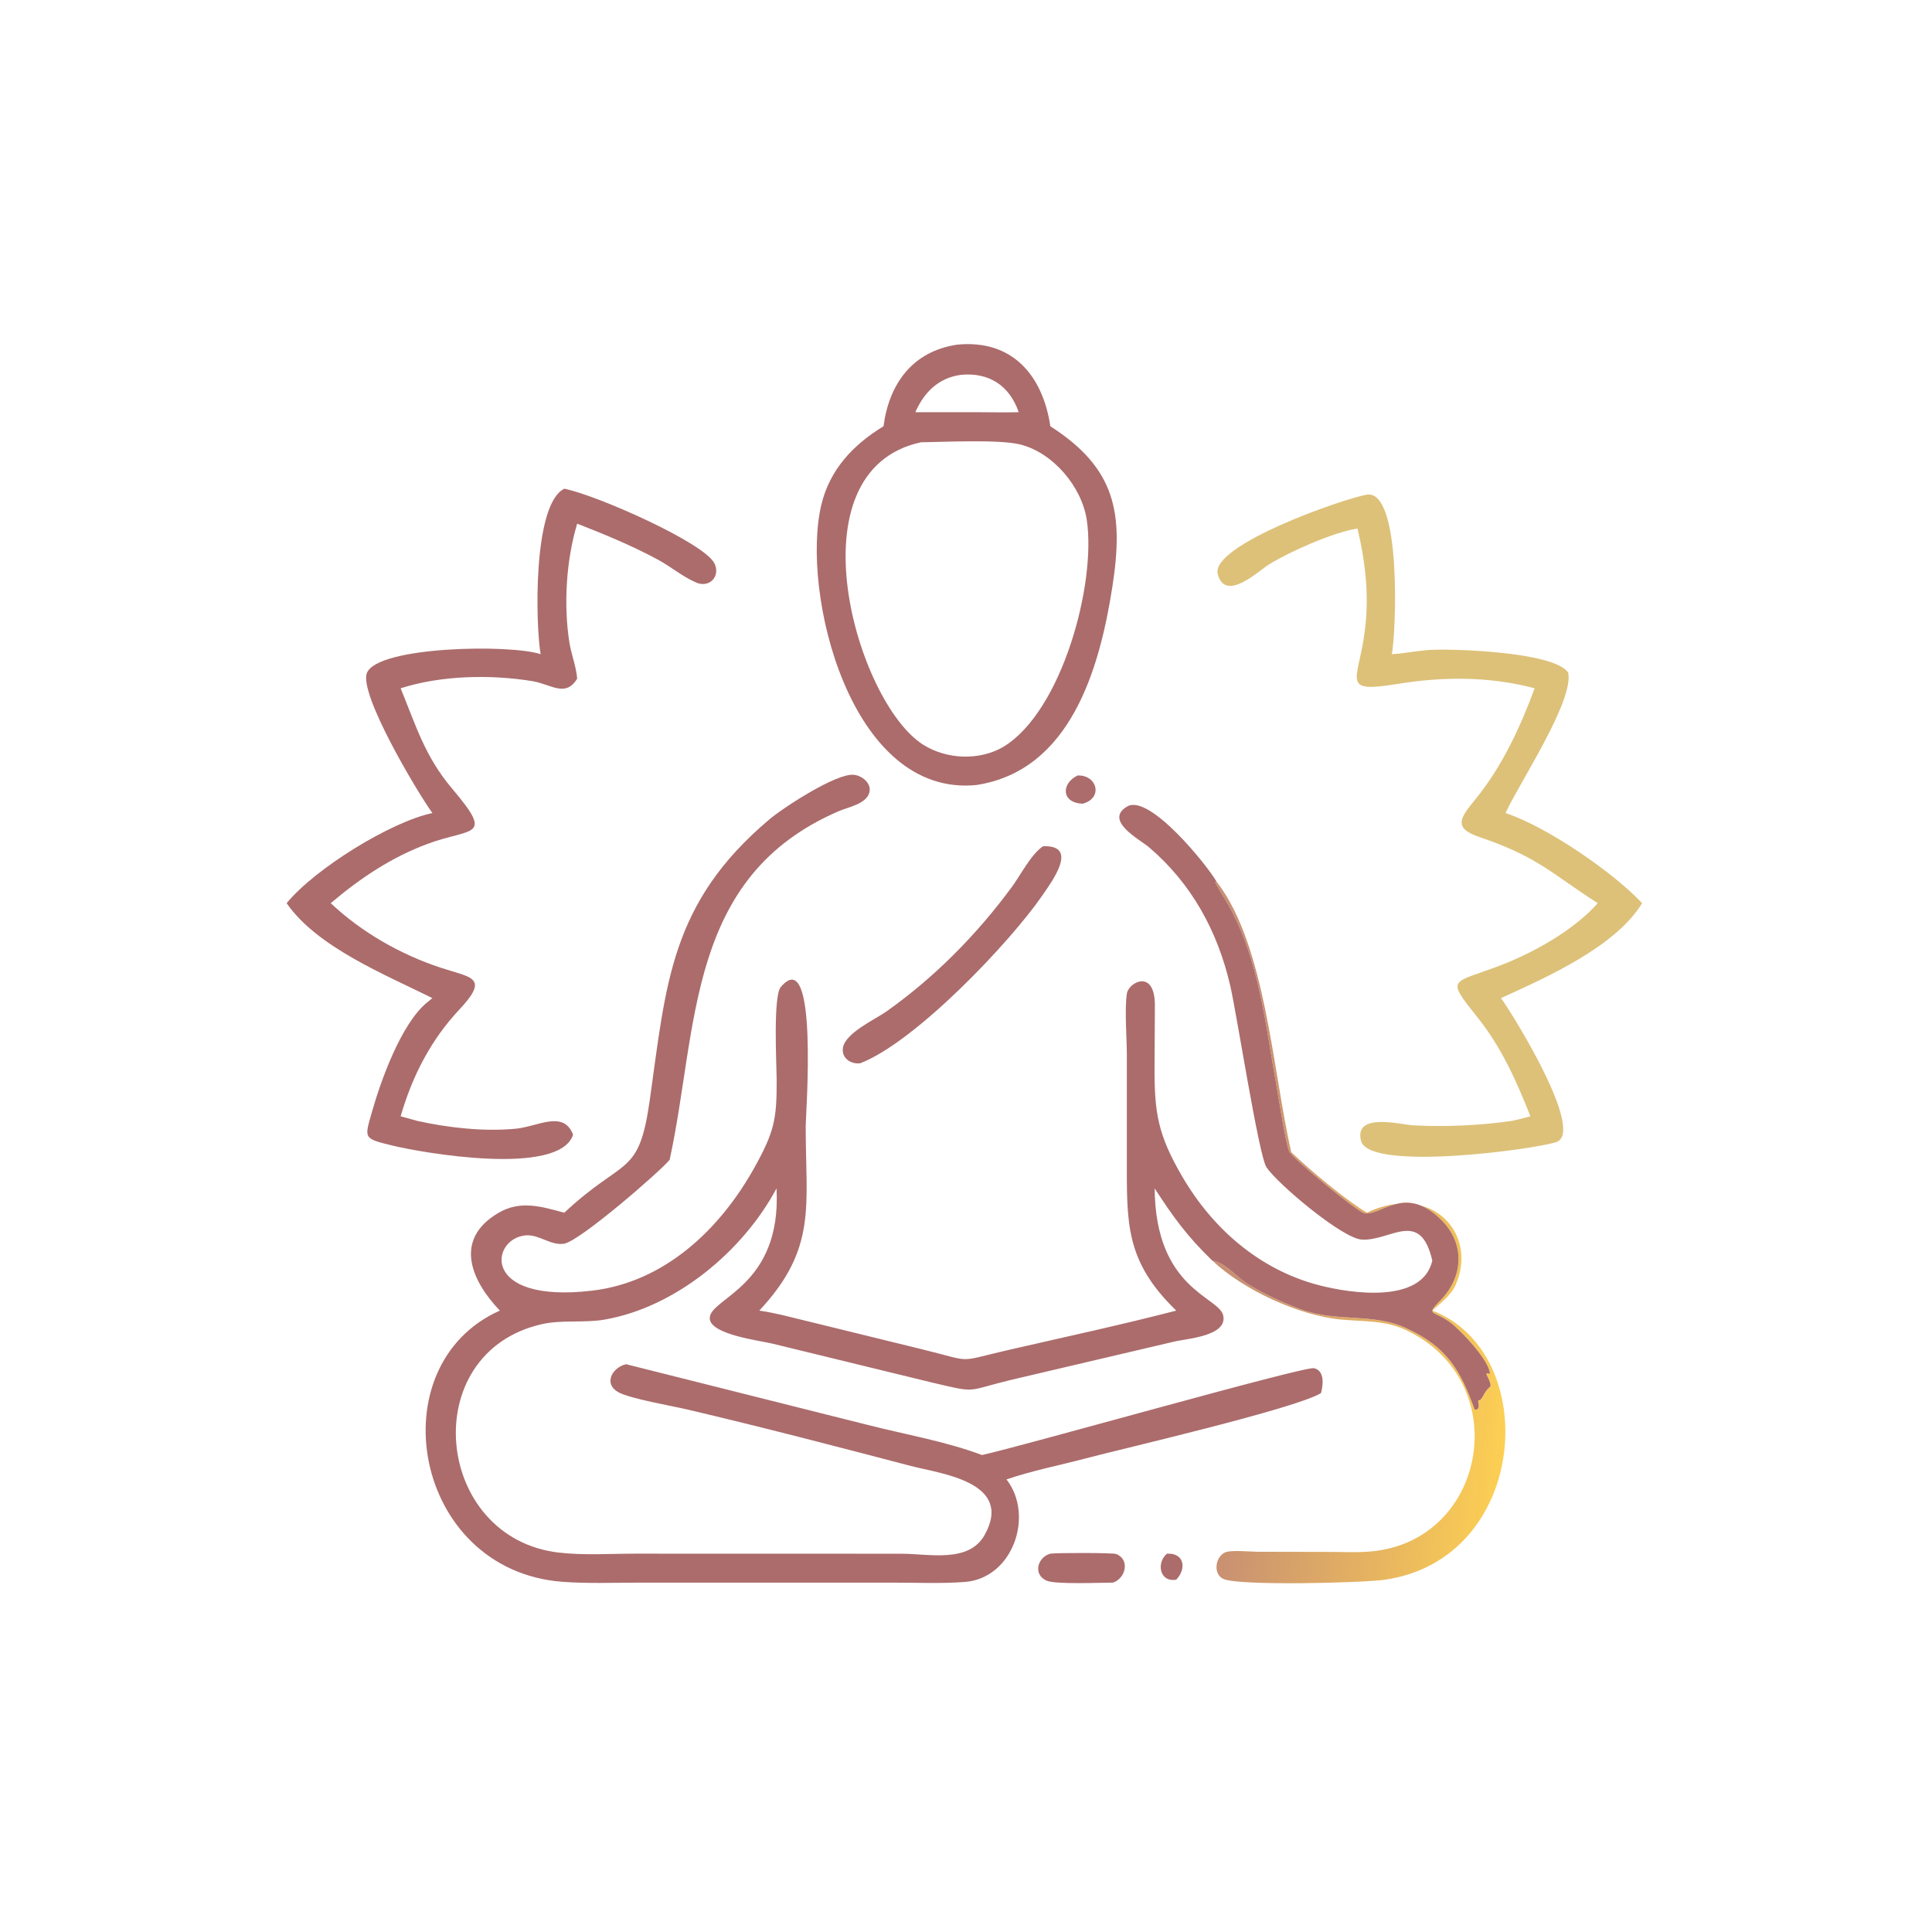
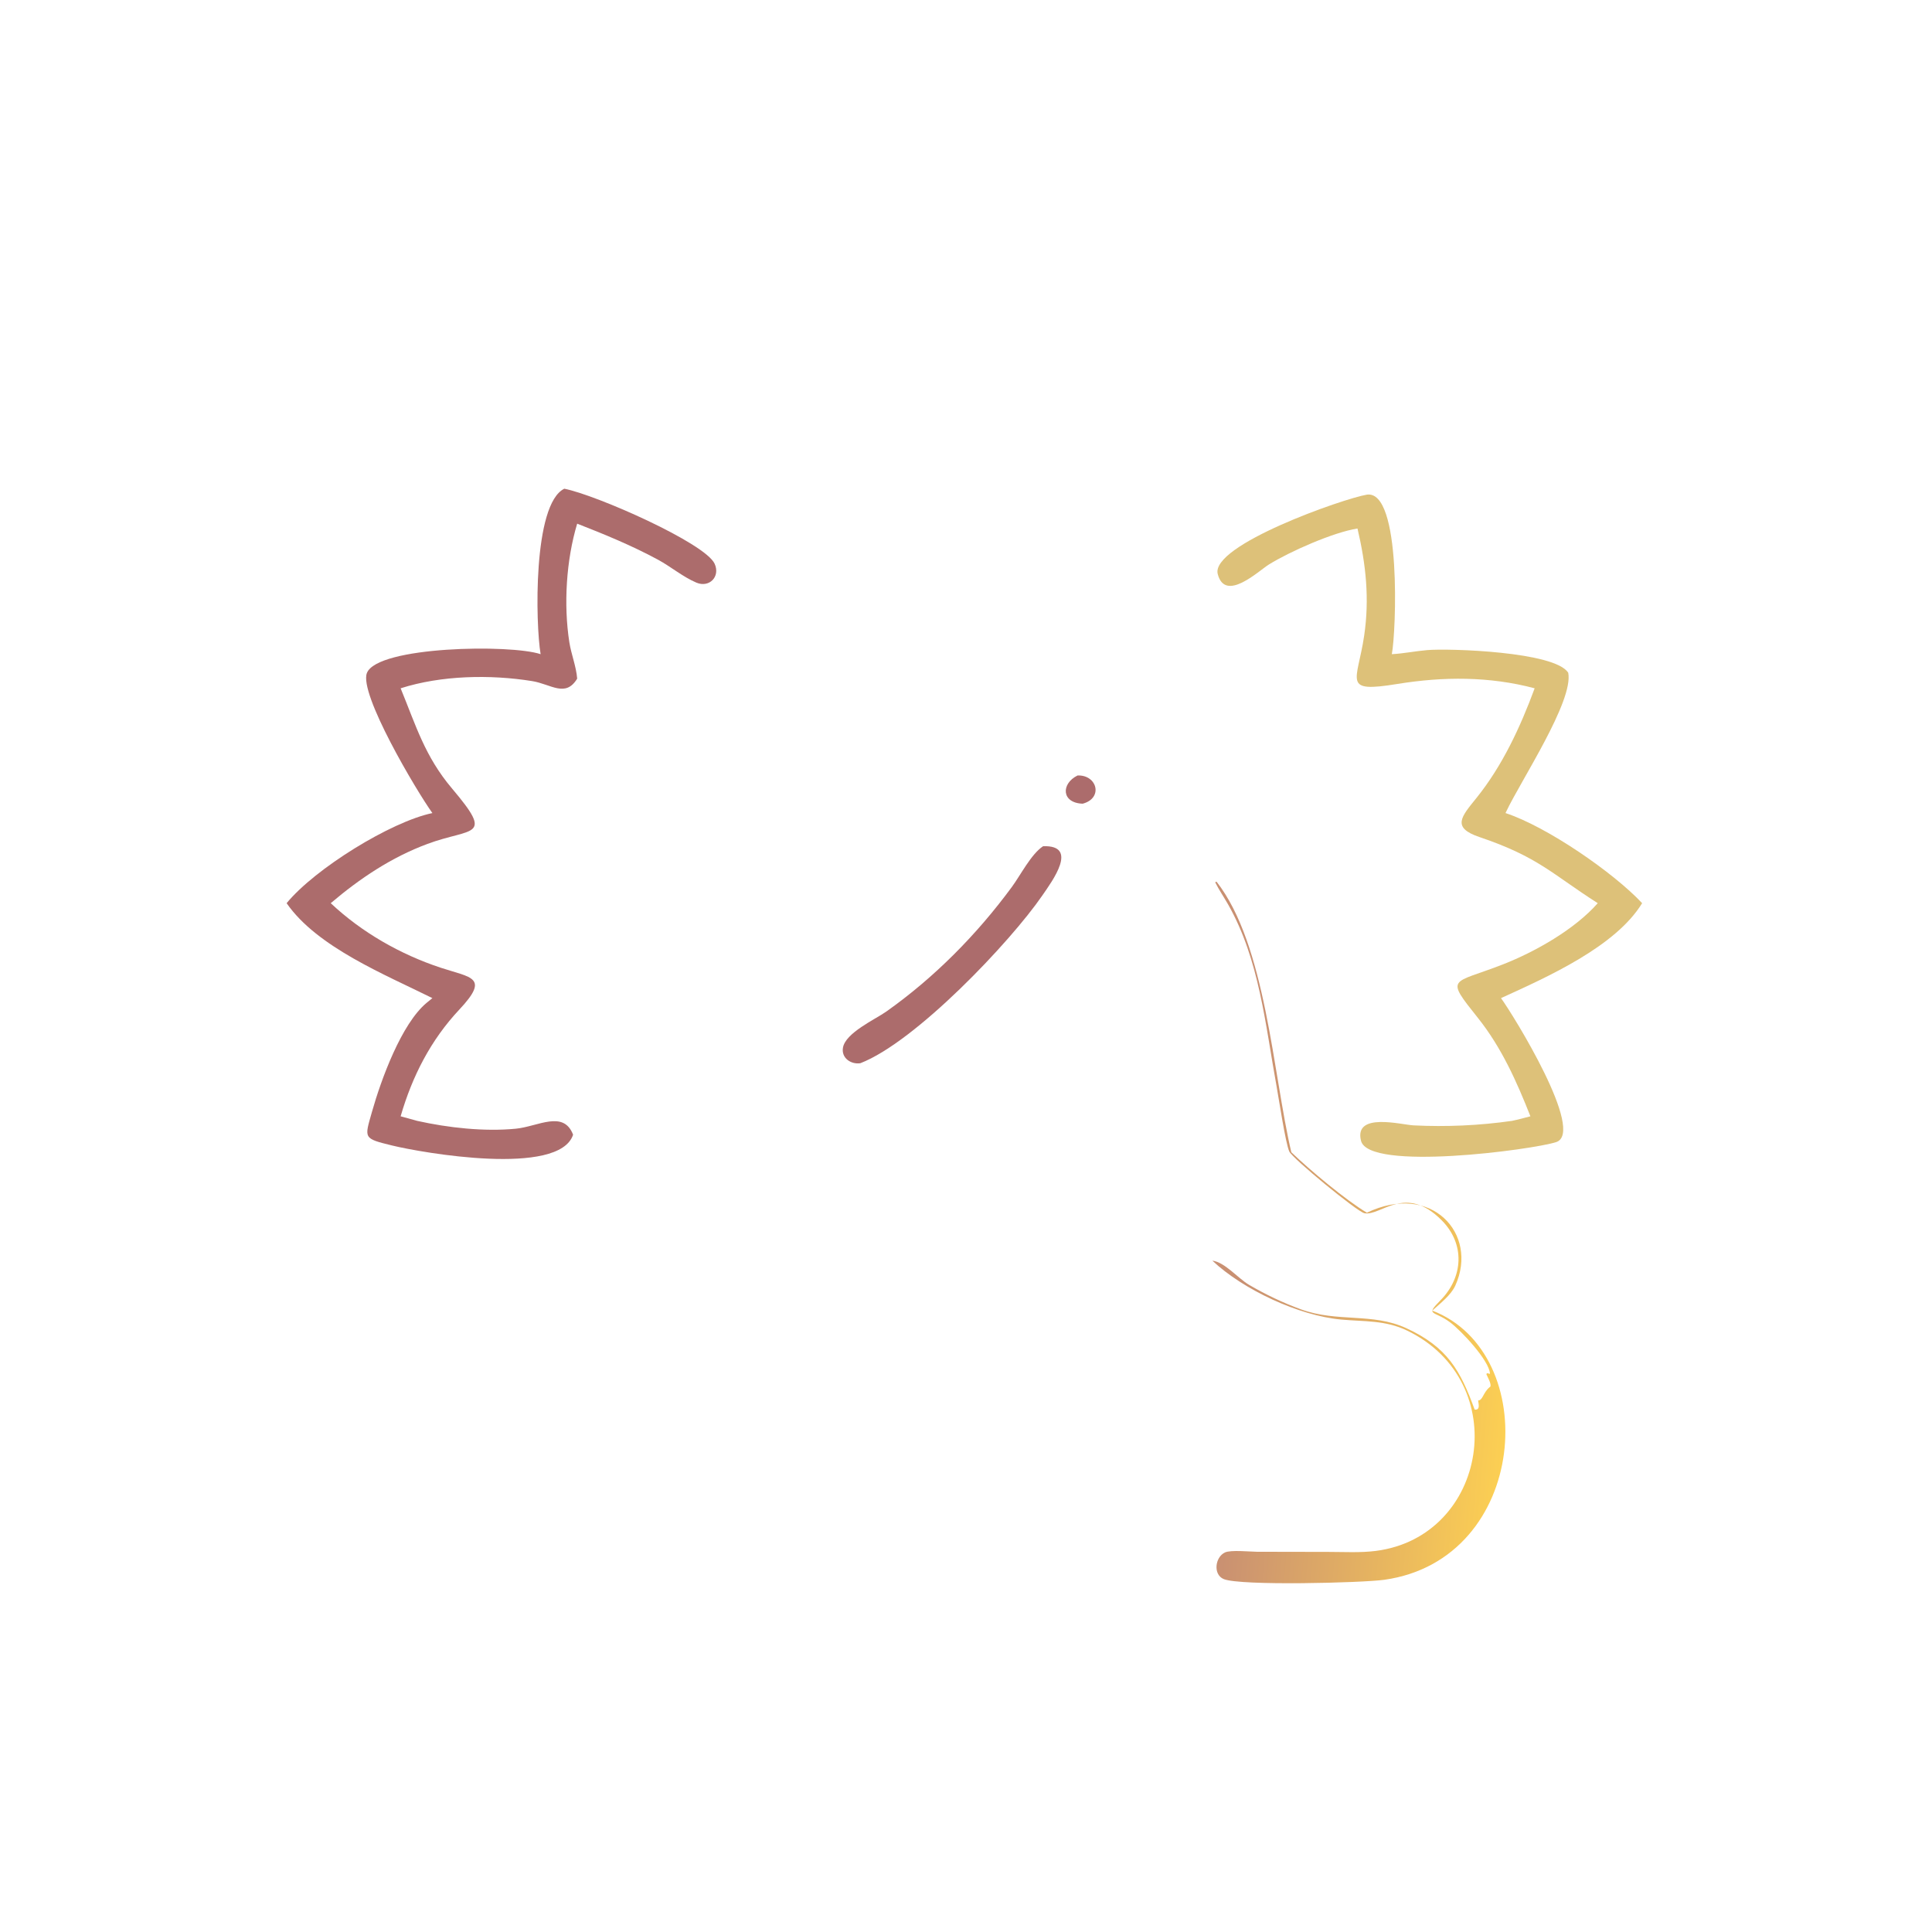
<svg xmlns="http://www.w3.org/2000/svg" width="1024" height="1024">
-   <path fill="#AC6C6C" transform="scale(2 2)" d="M309.262 411.735C313.725 411.501 314.608 415.544 311.718 418.627C307.287 419.401 306.377 414.15 309.262 411.735Z" />
  <path fill="#AC6C6C" transform="scale(2 2)" d="M285.562 205.51C290.762 205.303 292.432 211.522 286.924 212.987C281.27 212.801 281.135 207.684 285.562 205.51Z" />
-   <path fill="#AC6C6C" transform="scale(2 2)" d="M278.354 411.735C279.935 411.492 294.904 411.486 295.778 411.822C299.528 413.267 298.33 418.302 294.953 419.407C291.679 419.407 279.742 419.94 277.359 418.892C273.669 417.268 274.937 412.672 278.354 411.735Z" />
  <path fill="#AC6C6C" transform="scale(2 2)" d="M276.426 224.258C286.007 223.909 278.826 233.529 276.22 237.321C267.718 249.688 242.612 276.136 227.99 281.766C225.549 282.13 222.915 280.418 223.394 277.644C224.077 273.692 231.924 270.163 234.884 268.069C247.653 259.035 258.875 247.658 268.133 235.082C270.484 231.887 273.236 226.38 276.426 224.258Z" />
  <defs>
    <linearGradient id="gradient_0" gradientUnits="userSpaceOnUse" x1="397.475" y1="394.206" x2="324.9" y2="388.259">
      <stop offset="0" stop-color="#FCCF53" />
      <stop offset="1" stop-color="#C99072" />
    </linearGradient>
  </defs>
  <path fill="url(#gradient_0)" transform="scale(2 2)" d="M322.394 233.643C335.496 250.409 337.319 284.526 342.211 305.354C347.042 310.021 356.646 318.042 362.242 321.381C379.27 313.211 391.894 326.916 385.685 340.668C384.517 343.256 381.656 345.418 379.577 347.323C408.851 358.594 405.176 413.269 366.859 418.66C361.032 419.48 328.686 420.301 324.297 418.472C321.418 417.272 322.005 412.647 324.62 411.418C326.158 410.695 331.261 411.216 333.155 411.235L352.037 411.27C356.189 411.27 360.54 411.535 364.66 411.001C394.21 407.171 401.069 366.273 372.941 352.639C367.113 349.814 361.63 350.271 355.398 349.694C344.237 348.66 329.536 341.846 321.286 334.088C324.585 334.474 328.119 338.801 330.998 340.485C335.405 343.063 339.998 345.256 344.798 347.001C354.417 350.497 363.669 347.836 372.649 351.964C383.615 357.005 387.012 363.209 390.8 373.555C392.34 373.733 391.824 372.075 391.718 371.131C392.949 371.139 392.98 369.148 394.731 367.639L394.992 367.417C395.18 366.532 394.251 364.998 393.894 364.149L394.1 363.903L394.863 364.088C394.705 360.553 387.187 352.606 384.341 350.471C379.929 347.161 377.597 348.818 381.78 344.551C387.815 338.393 388.277 329.665 382.072 323.401C372.434 313.67 365.999 322.31 361.608 321.524C359.739 321.19 342.491 306.975 341.676 305.162C340.66 302.901 338.913 291.205 338.296 287.826C335.339 271.636 333.763 254.309 325.483 239.727C324.356 237.744 323.053 235.845 322.032 233.805L322.394 233.643Z" />
  <path fill="#DDC179" transform="scale(2 2)" d="M362.242 131.085C371.486 129.792 369.993 167.556 368.847 173.364C371.974 173.194 375.087 172.552 378.213 172.283C383.995 171.786 412.173 172.678 415.602 178.302C417.04 185.801 403.024 206.891 399.147 215.109L398.979 215.471C409.963 219.074 427.608 231.249 435.182 239.352C428.128 250.883 410.103 258.899 397.781 264.512C401.072 269.025 420.285 300.119 412.38 302.679C406.175 304.688 362.74 310.493 360.684 302.324C358.755 294.66 371.369 298.072 374.613 298.235C383.254 298.671 392.128 298.273 400.692 297.04C402.334 296.699 403.952 296.256 405.573 295.831C401.943 286.621 397.906 277.589 391.691 269.796C382.806 258.655 384.68 260.909 398.334 255.557C406.841 252.222 417.319 246.296 423.418 239.352C411.253 231.59 407.726 227.129 392.051 221.821C384.614 219.303 387.271 216.438 391.281 211.462C398.16 202.926 402.912 192.659 406.7 182.406C394.728 179.223 382.494 179.278 370.343 181.253C355.475 183.671 359.715 180.693 361.518 168.465C362.956 158.714 362.006 149.615 359.747 140.06C353.37 141.052 341.835 146.149 336.268 149.6C333.566 151.276 324.703 159.751 322.716 152.149C320.706 144.46 356.083 132.108 362.242 131.085Z" />
  <path fill="#AC6C6C" transform="scale(2 2)" d="M149.548 129.514C158.12 131.208 186.898 143.932 189.384 149.399C190.96 152.864 187.922 155.822 184.572 154.413C181.025 152.922 177.779 150.166 174.363 148.319C167.444 144.58 160.271 141.634 152.959 138.778C150.05 148.414 149.326 160.262 150.882 170.196C151.392 173.455 152.693 176.543 152.959 179.847C149.839 184.961 146.059 181.303 140.979 180.49C129.891 178.713 116.92 178.967 106.171 182.406C110.219 192.258 112.594 200.461 119.815 208.99C131.074 222.29 125.098 219.255 113.289 223.642C103.722 227.196 95.386 232.781 87.648 239.352C95.865 247.086 106.107 252.929 116.815 256.462C124.886 259.125 129.822 258.916 121.742 267.529C114.158 275.614 109.265 285.168 106.171 295.831C107.626 296.251 109.091 296.638 110.551 297.04C118.756 298.867 128.317 299.936 136.697 299.118C142.582 298.544 149.341 294.098 151.876 300.713C148.176 311.909 111.803 305.496 103.94 303.576C96.177 301.68 96.576 301.711 98.576 294.644C101.006 286.058 106.394 271.275 113.09 265.734L114.587 264.512C102.099 258.292 84.02 251.02 75.959 239.352C83.492 230.172 103.613 217.751 114.587 215.471C110.382 209.628 95.041 183.801 97.24 178.335C100.087 171.257 135.27 170.687 143.269 173.364C141.913 165.388 141.186 133.579 149.548 129.514Z" />
-   <path fill="#AC6C6C" transform="scale(2 2)" d="M253.634 91.34C268.207 89.887 276.328 99.423 278.354 112.96C295.612 124.048 297.866 135.821 294.772 155.611C291.41 177.119 283.765 204.206 258.767 208.034C225.275 211.4 212.165 156.898 217.652 133.814C219.877 124.454 226.077 117.87 234.142 112.96C235.606 101.734 241.823 93.097 253.634 91.34ZM244.06 117.213C209.215 124.741 226.982 186.253 244.668 197.364C250.858 201.252 259.479 201.652 265.856 197.942C281.395 188.616 290.558 154.774 288.008 137.802C286.676 128.941 279.015 119.911 270.297 117.774C264.743 116.413 250.377 117.126 244.06 117.213ZM254.672 99.333C248.714 100.121 244.889 103.974 242.574 109.237L258.767 109.237C262.494 109.247 266.24 109.335 269.966 109.237C267.529 102.123 262.017 98.633 254.672 99.333Z" />
-   <path fill="#AC6C6C" transform="scale(2 2)" d="M149.548 321.381C165.544 306.399 169.283 312.132 172.204 291.476C176.534 260.855 177.572 239.324 203.905 217.136C207.592 214.03 221.647 204.844 226.279 205.327C228.375 205.545 230.914 207.467 230.436 209.828C229.788 213.026 224.813 213.882 222.34 214.943C181.784 232.351 185.112 272.245 177.466 307.357C175.076 310.326 153.623 328.978 149.451 329.603C145.933 330.13 142.915 327.125 139.388 327.382C130.042 328.062 127.047 345.543 156.903 342.038C176.153 339.779 190.835 325.758 199.924 309.434C205.231 299.901 205.88 296.549 205.82 285.962C205.799 282.383 204.847 264.019 206.898 261.593C216.977 249.672 213.52 295.459 213.519 298.377C213.509 319.658 216.619 330.817 201.226 347.323C205.796 347.98 210.296 349.272 214.785 350.328L243.915 357.467C258.544 361.021 252.883 361.06 267.369 357.728C282.164 354.325 297.019 351.13 311.718 347.323C298.038 334.079 298.622 323.98 298.624 306.46L298.626 279.749C298.623 274.916 297.992 267.867 298.627 263.333C299.05 260.311 306.052 256.595 306.057 266.421L305.967 282.581C305.911 294.86 306.8 300.685 313.371 311.907C321.444 325.693 333.86 336.529 349.567 340.6C357.945 342.771 376.898 345.639 379.577 334.088C376.399 320.242 368.516 328.91 360.942 328.51C355.645 328.23 338.348 313.498 335.625 309.333C333.57 306.188 327.745 268.62 326.019 261.183C322.685 246.817 315.808 234.142 304.445 224.493C302.089 222.492 292.444 217.456 298.703 213.73C304.555 210.247 319.95 229.326 322.394 233.643L322.032 233.805C323.053 235.845 324.356 237.744 325.483 239.727C333.763 254.309 335.339 271.636 338.296 287.826C338.913 291.205 340.66 302.901 341.676 305.162C342.491 306.975 359.739 321.19 361.608 321.524C365.999 322.31 372.434 313.67 382.072 323.401C388.277 329.665 387.815 338.393 381.78 344.551C377.597 348.818 379.929 347.161 384.341 350.471C387.187 352.606 394.705 360.553 394.863 364.088L394.1 363.903L393.894 364.149C394.251 364.998 395.18 366.532 394.992 367.417L394.731 367.639C392.98 369.148 392.949 371.139 391.718 371.131C391.824 372.075 392.34 373.733 390.8 373.555C387.012 363.209 383.615 357.005 372.649 351.964C363.669 347.836 354.417 350.497 344.798 347.001C339.998 345.256 335.405 343.063 330.998 340.485C328.119 338.801 324.585 334.474 321.286 334.088C314.577 327.594 310.996 322.619 305.996 314.944C306.204 341.772 323.063 343.589 324.165 348.61C325.36 354.054 314.675 354.733 311.356 355.495L267.721 365.738C255.736 368.652 259.213 369.254 246.974 366.382L204.692 356.078C201.358 355.266 188.134 353.665 188.088 349.347C188.032 343.953 207.191 341.055 205.785 314.944C196.884 331.607 179.048 346.441 160.226 349.705C154.715 350.661 148.961 349.693 143.548 350.928C110.217 358.536 115.014 407.672 148.164 411.461C154.738 412.213 161.773 411.737 168.394 411.735L238.886 411.754C246.271 411.759 256.79 414.323 260.987 406.698C268.709 392.67 249.133 390.528 241.435 388.509C221.757 383.349 202.037 378.206 182.233 373.552C177.943 372.544 166.927 370.659 163.845 368.938C159.914 366.743 162.191 362.564 165.623 361.61L165.925 361.529L229.824 377.586C239.913 380.167 250.469 381.929 260.228 385.595C270.295 383.452 345.598 362.015 348.216 362.584C351.114 363.214 350.658 367.117 350.071 369.193C343.2 373.355 297.268 383.967 287.746 386.485C280.813 388.318 273.505 389.743 266.738 392.063C274.151 401.612 268.438 418.262 255.692 419.235C249.541 419.704 243.217 419.417 237.041 419.416L169.007 419.419C162.388 419.419 155.616 419.697 149.016 419.192C109.339 416.158 99.935 361.789 132.467 347.323C125.072 339.612 119.969 328.598 132.033 321.461C137.908 317.987 143.438 319.745 149.548 321.381Z" />
</svg>